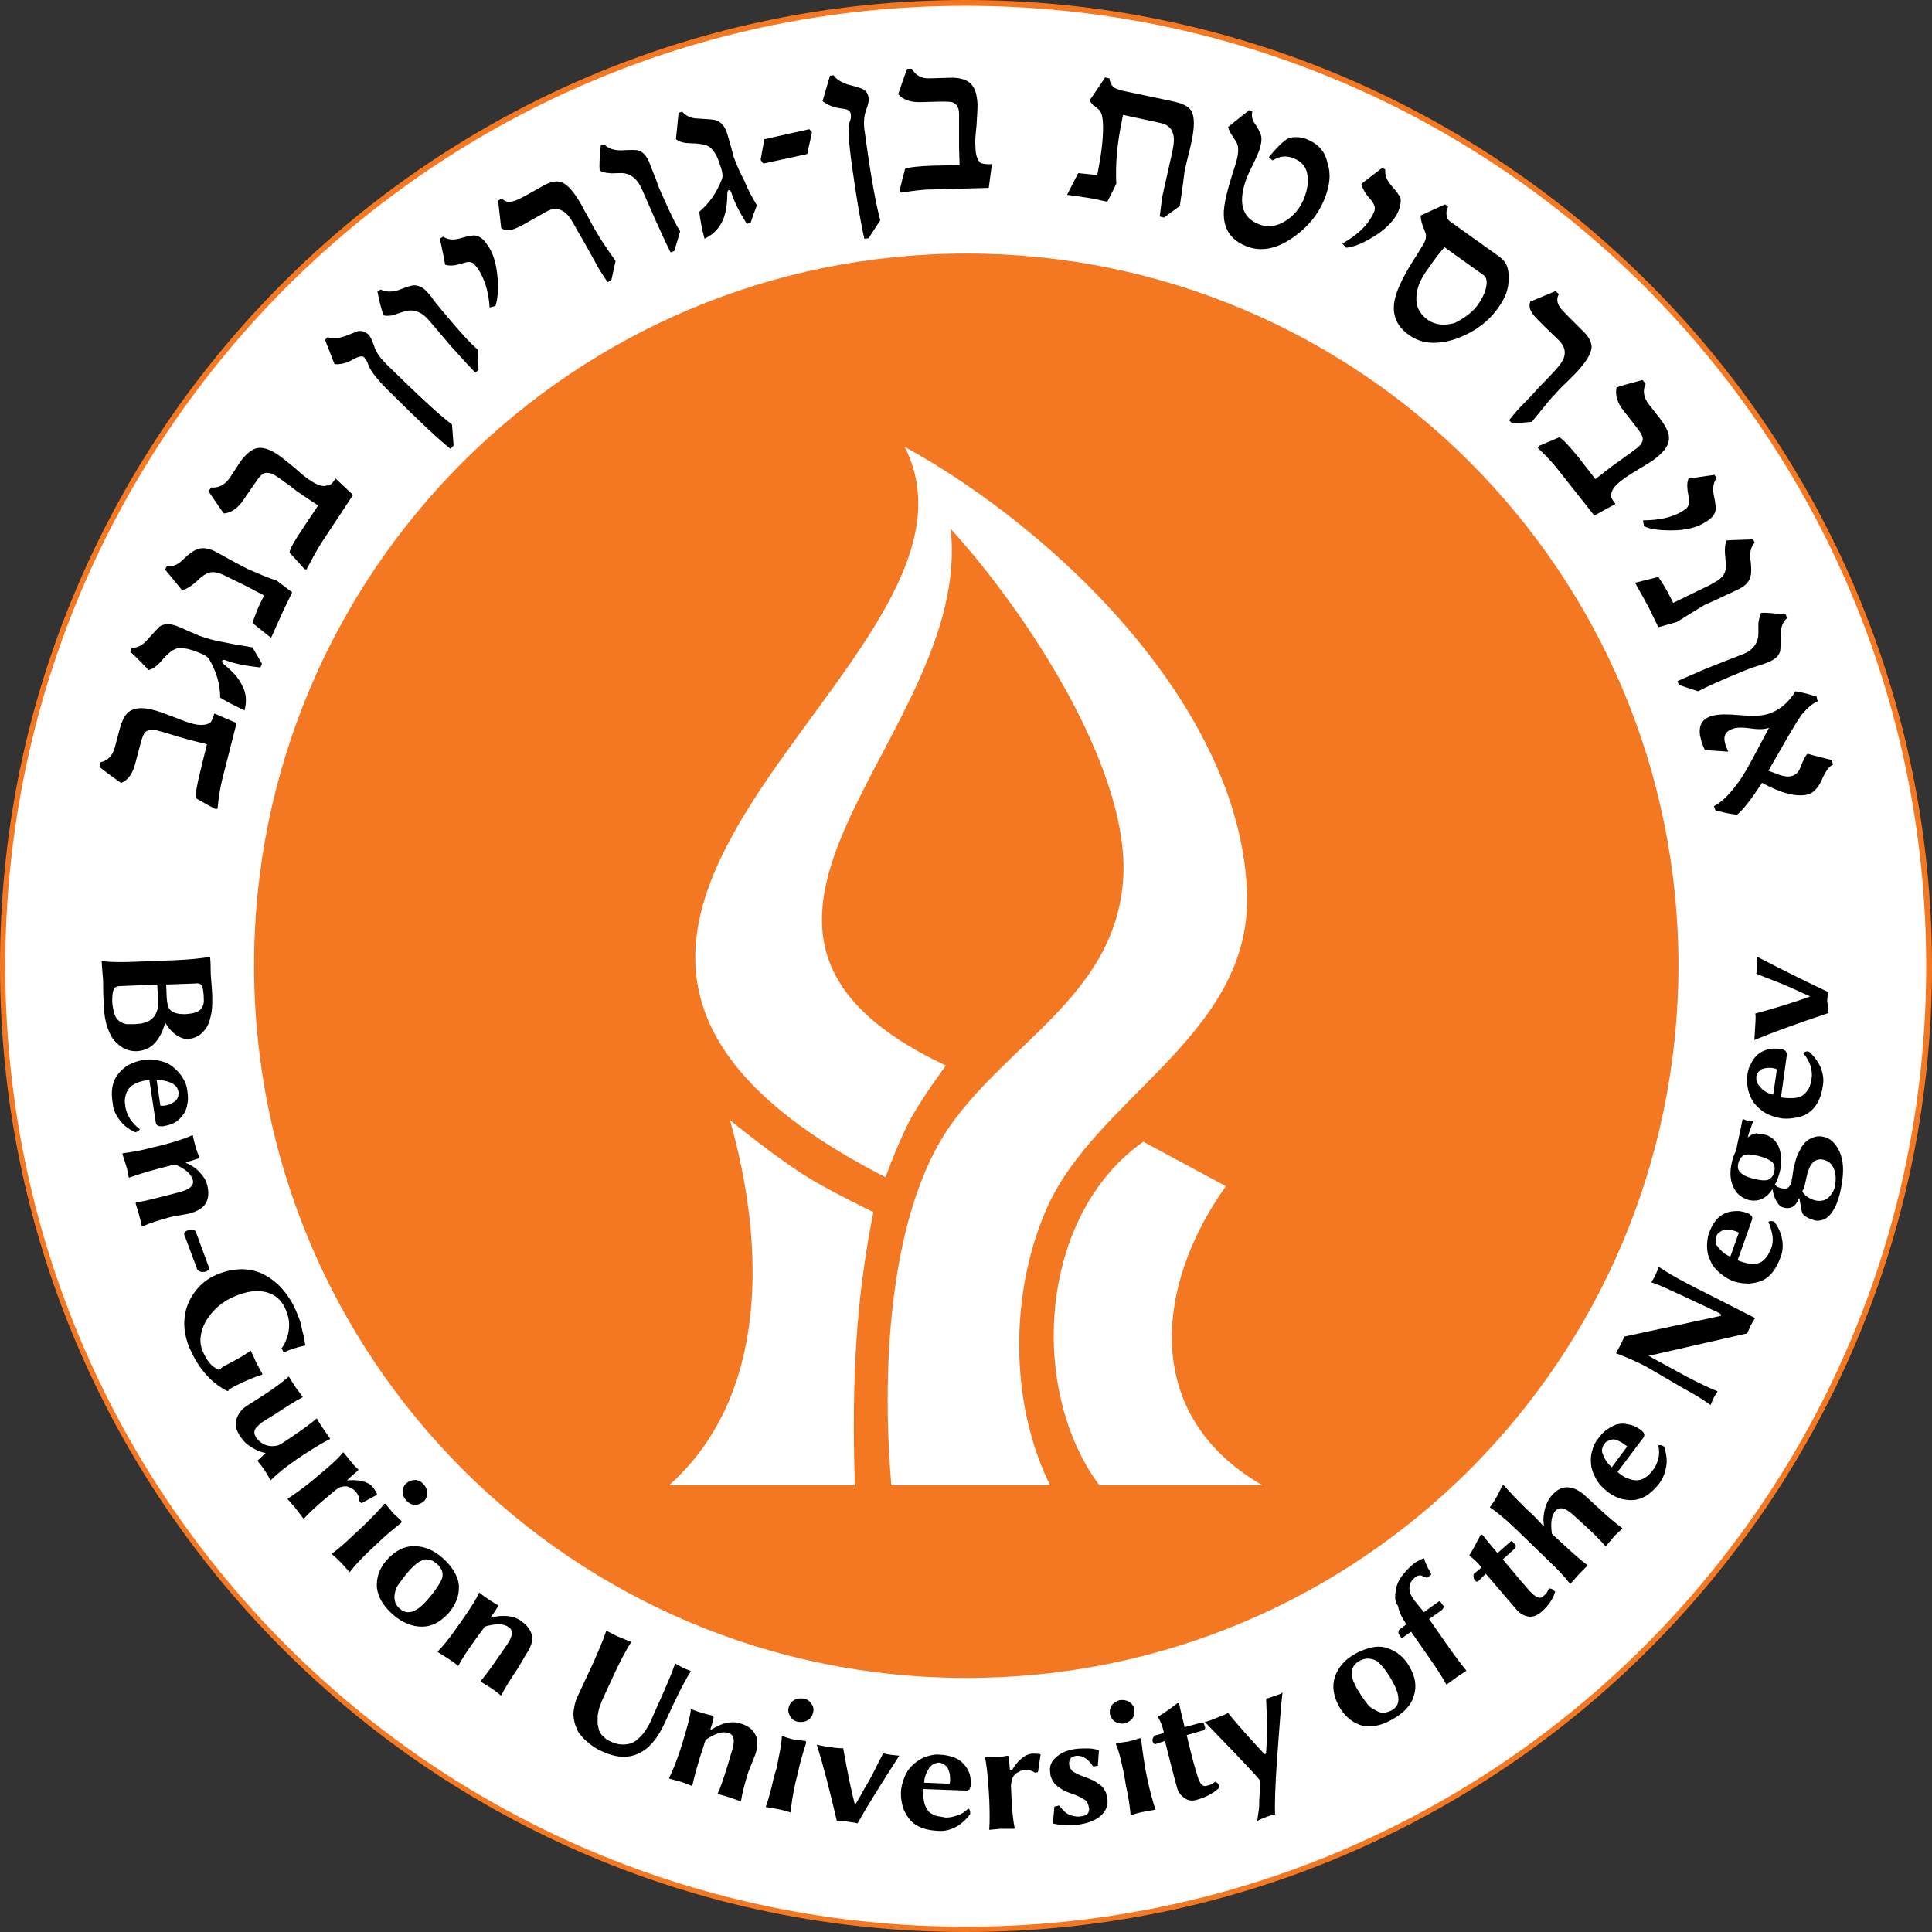
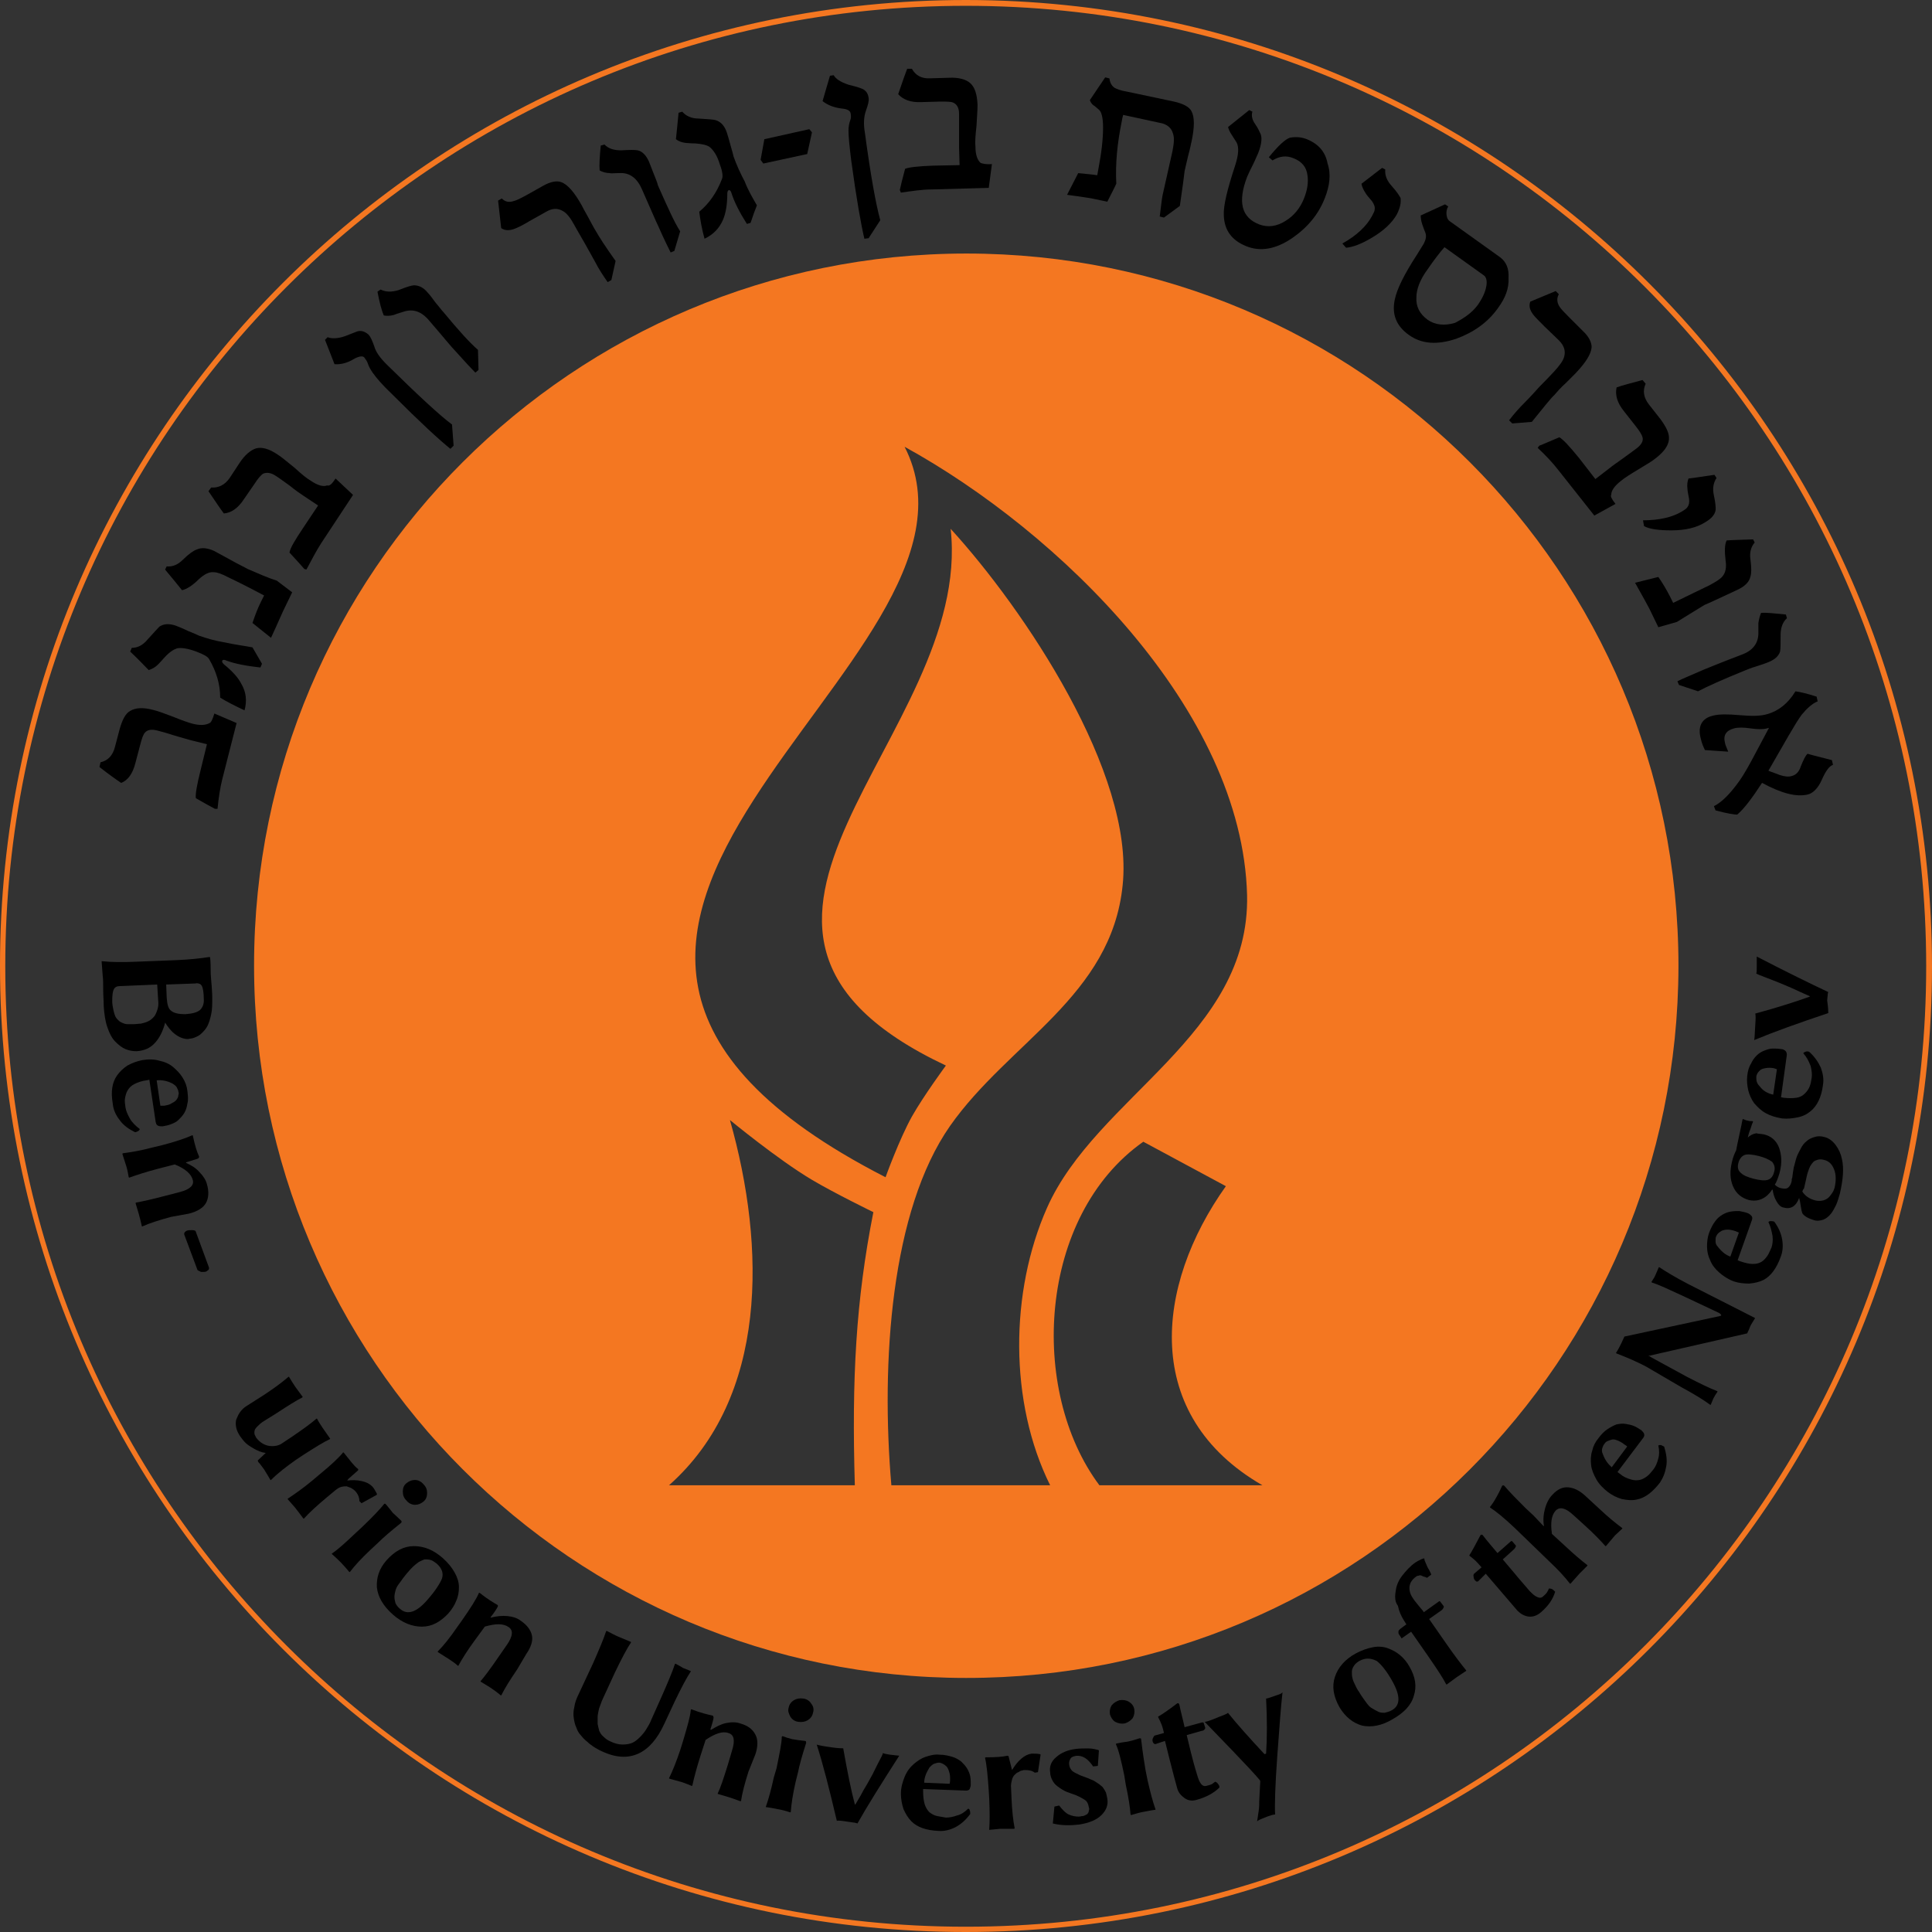
<svg xmlns="http://www.w3.org/2000/svg" version="1.1" id="Layer_1" x="0px" y="0px" viewBox="0 0 512 512" style="enable-background:new 0 0 512 512;" xml:space="preserve">
  <rect x="0" y="0" width="512" height="512" fill="#333333" stroke="none" />
  <style type="text/css">
	.st0{fill:#FFFFFF;}
	.st1{fill:#F47721;}
</style>
  <g id="XMLID_1_">
-     <path id="XMLID_3_" class="st0" d="M511.3,256.14c0-140.98-114.18-255.3-255.16-255.3S0.84,115.02,0.84,256S115.02,511.3,256,511.3   C396.84,511.3,511.16,396.98,511.3,256.14" />
    <path id="XMLID_4_" class="st1" d="M512,256.14L512,256.14C512,114.74,397.4,0.14,256.14,0l0,0H256C114.6,0,0,114.6,0,255.86V256   c0,141.4,114.6,256,255.86,256H256C397.4,512,512,397.4,512,256.14h-1.54c0,140.55-113.9,254.46-254.46,254.46h-0.14   C115.31,510.6,1.4,396.69,1.4,256.14V256C1.4,115.45,115.31,1.54,255.86,1.54H256l0,0c140.55,0,254.46,113.9,254.46,254.46v0.14   H512L512,256.14z" />
    <path id="XMLID_9_" class="st1" d="M444.81,256c0-104.22-84.44-188.81-188.67-188.81S67.33,151.64,67.33,255.86   S151.78,444.67,256,444.67C360.22,444.81,444.67,360.36,444.81,256 M193.44,296.82c0,0,12.76,10.52,21.74,15.85   c6.17,3.65,16.27,8.56,16.27,8.56c-4.63,23.43-5.75,44.05-4.91,72.38h-49.24C203.54,370.32,202.98,330.49,193.44,296.82    M277.46,320.11c-9.82,22.16-10.1,51.48,0.84,73.5h-42.08c-2.81-32.54-0.14-72.8,15.57-95.25c15.57-22.16,42.78-34.37,45.73-63.82   c3.09-29.6-26.09-73.08-45.59-94.4c6.17,55.13-78.83,105.63-1.26,142.24c0,0-5.89,8-8.98,13.47c-3.37,6.03-7.01,16.13-7.01,16.13   c-129.33-66.21,34.51-136.07,5.05-193.58c40.82,22.44,89.49,69.72,90.76,118.81C331.33,274.38,290.51,290.65,277.46,320.11    M334.55,393.61h-43.2c-18.8-25.11-16.27-71.4,11.64-91.04l21.88,11.78C306.08,340.73,302.43,375.09,334.55,393.61" />
    <path id="XMLID_10_" d="M460.38,215.88c-0.7,0-2.67-0.28-5.75-1.12l-0.42-1.12c2.24-1.12,4.49-3.51,6.87-6.87   c0.98-1.4,2.38-3.79,4.21-7.29l3.51-6.59l-0.56,0.14c-0.98,0.28-2.38,0.28-4.35,0c-1.82-0.28-3.37-0.28-4.35,0   c-2.1,0.56-2.95,1.82-2.38,3.93c0,0.14,0.28,0.98,0.84,2.24l-6.17-0.42c-0.42-0.84-0.84-1.82-1.12-3.09   c-0.84-3.23,0.28-5.33,3.23-6.03c1.54-0.42,3.93-0.42,7.01-0.14c3.23,0.28,5.61,0.28,7.43-0.28c2.95-0.84,5.47-2.81,7.43-6.03   c1.12,0.14,2.95,0.56,5.61,1.4l0.28,1.26c-1.4,0.56-2.81,1.82-4.21,3.51c-0.84,1.12-1.96,2.95-3.51,5.61l-5.33,9.26   c0.98,0.42,1.96,0.7,2.95,1.12c1.26,0.42,2.38,0.56,3.23,0.28c1.12-0.28,1.96-1.12,2.38-2.52c0.7-1.68,1.26-2.95,1.82-3.37   c0.42,0.14,2.52,0.7,6.45,1.68l0.28,1.26c-0.98,0.28-1.96,1.68-2.95,3.93s-2.38,3.65-3.79,3.93c-2.95,0.7-6.87-0.28-12.06-3.09   C464.31,211.53,462.2,214.34,460.38,215.88L460.38,215.88z" />
    <path id="XMLID_11_" d="M450,183.2l-5.05-1.68l-0.42-0.98c1.4-0.7,3.79-1.68,7.01-3.09c1.4-0.56,4.77-1.96,9.96-3.93   c3.09-1.12,4.49-3.09,4.49-5.75c0-1.4,0-2.38,0-2.67c0.14-0.98,0.42-1.96,0.7-2.67c1.4-0.14,3.51,0.14,6.59,0.42l0.28,0.98   c-1.12,0.98-1.68,2.52-1.68,4.49c0,2.24,0,3.65-0.14,4.35c-0.42,1.26-1.4,2.1-3.09,2.81c-0.7,0.28-1.82,0.7-3.23,1.12   s-2.38,0.84-3.09,1.12C456.45,180.11,452.38,181.94,450,183.2L450,183.2z" />
    <path id="XMLID_12_" d="M444.39,164.82l-4.91,1.4l-2.38-4.91c-0.42-0.84-1.68-3.09-3.79-6.87l6.17-1.54   c1.26,1.82,2.24,3.51,3.09,5.19l0.84,1.68c4.07-1.96,7.15-3.51,9.54-4.63c1.82-0.98,2.95-1.68,3.51-2.38   c0.84-0.98,1.12-2.38,0.84-4.21c-0.28-2.38-0.28-4.21,0.28-5.33c1.68-0.14,3.93-0.14,7.01-0.28l0.42,0.84   c-0.98,1.12-1.4,2.67-1.12,4.49c0.28,2.24,0.28,3.65,0,4.49c-0.28,1.4-1.4,2.52-3.09,3.37c-0.84,0.42-2.38,1.12-4.49,2.1   c-2.38,1.12-3.93,1.82-4.63,2.1C448.74,162.16,446.35,163.56,444.39,164.82L444.39,164.82z" />
    <path id="XMLID_13_" d="M451.82,138.45c-2.24,1.4-5.19,2.1-8.84,2.1c-3.23,0-5.75-0.28-7.29-1.12l-0.28-1.54   c4.35,0,7.86-0.84,10.38-2.38c0.7-0.42,1.26-0.84,1.4-1.12c0.42-0.56,0.56-1.26,0.42-2.24c-0.28-1.4-0.42-2.24-0.42-2.67   c-0.14-0.98,0-1.96,0.28-2.67c1.54-0.14,3.79-0.56,6.87-0.98l0.56,0.84c-0.84,1.26-1.12,2.81-0.7,4.63   c0.42,1.96,0.56,3.37,0.42,4.07C454.35,136.49,453.51,137.47,451.82,138.45L451.82,138.45z" />
    <path id="XMLID_14_" d="M428.12,133.54l-5.61,3.09l-9.54-12.06c-1.4-1.82-3.23-3.79-5.47-5.89l0.42-0.56   c1.12-0.42,2.95-1.26,5.33-2.24c0.98,0.56,2.67,2.38,5.19,5.47l4.35,5.61l3.65-2.81c0.84-0.7,2.1-1.54,3.65-2.67   c1.4-0.98,2.67-1.96,3.65-2.67c1.26-0.98,1.82-1.96,1.54-2.95c-0.14-0.56-0.7-1.54-1.82-2.95l-3.09-3.93   c-1.82-2.24-2.38-4.35-1.96-6.31c1.54-0.56,3.79-1.12,6.87-1.96l0.84,0.98c-0.84,1.82-0.56,3.65,0.84,5.47l3.09,3.93   c1.54,2.1,2.38,3.79,2.24,5.33c-0.14,1.68-1.26,3.23-3.37,4.91c-0.98,0.84-2.67,1.82-4.77,3.09c-2.1,1.26-3.65,2.24-4.49,2.95   c-1.82,1.4-2.67,2.67-2.67,3.79C426.71,131.44,427.13,132.28,428.12,133.54L428.12,133.54z" />
    <path id="XMLID_15_" d="M405.95,111.8l-5.19,0.42l-0.84-0.84c1.4-1.82,2.81-3.37,4.07-4.63c0.42-0.42,1.82-1.82,3.93-4.21   c2.24-2.24,3.51-3.65,3.93-4.07c1.4-1.54,2.38-2.81,2.67-3.93c0.42-1.54,0-2.95-1.4-4.35l-3.79-3.65   c-1.54-1.54-2.52-2.52-2.95-3.09c-0.98-1.26-1.26-2.38-0.84-3.51l6.73-2.81l0.84,0.84c-0.56,0.98-0.56,2.1,0.14,3.23   c0.42,0.7,1.26,1.54,2.52,2.81l3.65,3.65c1.68,1.54,2.38,3.09,2.38,4.35c-0.14,1.82-1.54,4.07-4.35,7.01   c-0.28,0.28-1.12,1.12-2.52,2.52c-1.26,1.12-2.24,2.24-2.95,3.09C411,105.49,409.04,108.01,405.95,111.8L405.95,111.8z" />
    <path id="XMLID_18_" d="M396.98,81.64c-2.67,3.79-6.45,6.45-11.08,8.14c-5.05,1.68-9.12,1.4-12.48-0.98   c-3.37-2.38-4.63-5.47-3.79-9.4c0.56-2.81,2.52-6.73,5.89-11.92l1.82-2.95c0.56-1.12,0.7-1.96,0.42-2.81   c-0.28-0.7-0.56-1.4-0.84-2.24s-0.42-1.68-0.42-2.38l6.45-2.95l0.84,0.56c-0.42,0.7-0.56,1.54-0.42,2.38   c0.14,0.84,0.42,1.26,0.84,1.54l13.33,9.54c1.68,1.26,2.38,3.09,2.24,5.47C399.92,76.45,398.94,78.97,396.98,81.64L396.98,81.64z    M391.64,80.8c1.26-1.82,1.96-3.37,2.24-4.91c0.28-1.4,0-2.52-0.7-2.95l-10.38-7.43c-1.12,1.26-2.67,3.23-4.49,5.89   c-1.96,2.67-2.95,5.19-2.95,7.43c-0.14,2.38,0.84,4.35,2.95,5.89c1.96,1.4,4.49,1.68,7.29,0.84C388,84.3,390.1,82.9,391.64,80.8z" />
    <path id="XMLID_19_" d="M370.18,56.81c-1.26,2.24-3.51,4.35-6.59,6.17c-2.81,1.68-5.05,2.52-6.87,2.67l-0.98-1.12   c3.79-2.1,6.45-4.63,7.86-7.29c0.42-0.84,0.7-1.26,0.7-1.68c0.14-0.7-0.14-1.4-0.7-2.24c-0.98-1.12-1.54-1.82-1.68-2.1   c-0.56-0.84-0.98-1.68-1.12-2.52c1.26-0.98,3.09-2.38,5.47-4.21l0.84,0.42c-0.14,1.54,0.42,2.95,1.68,4.35   c1.4,1.54,2.1,2.67,2.38,3.23C371.31,53.87,371.02,55.13,370.18,56.81z" />
    <path id="XMLID_20_" d="M351.11,52.46c-1.68,4.35-4.63,7.86-8.7,10.66c-4.35,2.95-8.42,3.65-12.2,2.1   c-3.79-1.54-5.75-4.21-5.89-8.14c-0.14-2.67,0.98-7.01,2.95-13.05c0.98-2.95,1.12-5.05,0.42-6.31c-0.42-0.7-0.84-1.26-1.26-1.96   c-0.56-0.84-0.84-1.54-0.98-2.1l5.61-4.49l0.84,0.42c-0.28,0.84-0.14,1.82,0.42,2.81c0.56,0.84,1.12,1.68,1.54,2.67   c0.7,1.12,0.56,2.95-0.42,5.47c-0.28,0.56-0.7,1.68-1.4,3.09c-0.7,1.4-1.26,2.52-1.54,3.23c-2.52,6.59-1.54,10.8,3.23,12.62   c2.24,0.84,4.63,0.56,7.01-0.98c2.24-1.4,3.79-3.37,4.77-5.75c0.98-2.38,1.26-4.49,0.98-6.31c-0.28-2.24-1.54-3.65-3.65-4.49   c-1.96-0.84-3.79-0.56-5.61,0.56l-0.98-0.84c2.52-3.09,4.35-4.77,5.61-5.19c1.68-0.28,3.09-0.14,4.49,0.42   c3.09,1.26,4.91,3.37,5.47,6.45C352.79,46.15,352.37,49.24,351.11,52.46L351.11,52.46z" />
    <path id="XMLID_21_" d="M312.67,54.57l-4.21,3.09l-1.12-0.28c0.42-3.65,0.7-5.61,0.84-6.03c0.14-0.7,0.56-2.52,1.26-5.61   c0.7-3.09,1.12-4.91,1.26-5.61c0.42-2.1,0.56-3.65,0.14-4.77c-0.42-1.54-1.68-2.52-3.51-2.81l-9.68-2.1   c-0.14,0.42-0.28,1.12-0.42,1.96c-1.12,5.47-1.68,10.94-1.4,16.27c-0.56,1.26-1.4,2.81-2.38,4.77l-3.37-0.7   c-1.12-0.28-2.52-0.42-4.21-0.7l-3.09-0.42l2.95-5.75c2.81,0.28,4.21,0.42,4.07,0.42l0.98,0.14l0.28-1.54   c0.84-4.35,1.26-8,1.26-11.08c0-2.67-0.42-4.21-1.12-4.77c-0.84-0.7-1.26-1.12-1.4-1.12c-0.56-0.42-0.84-0.98-0.98-1.4l4.07-6.03   l1.12,0.28c0.14,1.12,0.56,1.96,1.4,2.52c0.56,0.28,1.54,0.7,3.23,0.98l12.62,2.67c2.38,0.56,3.93,1.4,4.49,2.52   c0.84,1.54,0.84,4.21,0,8.14c-0.14,0.42-0.28,1.54-0.84,3.51c-0.42,1.68-0.7,3.09-0.98,4.21C313.79,46.71,313.37,49.8,312.67,54.57   z" />
    <path id="XMLID_22_" d="M262.87,43.48l-0.84,6.31l-15.29,0.42c-2.38,0-5.05,0.42-8,0.84l-0.28-0.7c0.28-1.26,0.7-3.09,1.4-5.61   c0.98-0.42,3.51-0.7,7.43-0.84l7.01-0.14l-0.14-4.63c0-0.98,0-2.52,0-4.49c0-1.82,0-3.23,0-4.49c0-1.54-0.56-2.52-1.54-2.95   c-0.56-0.28-1.68-0.28-3.51-0.28l-4.91,0.14c-2.95,0.14-4.91-0.7-6.17-2.1c0.56-1.54,1.26-3.79,2.38-6.73h1.26   c0.98,1.82,2.67,2.67,4.91,2.52l4.91-0.14c2.52-0.14,4.49,0.42,5.61,1.4c1.26,1.12,1.82,2.95,1.96,5.75c0,1.26-0.14,3.23-0.28,5.61   c-0.28,2.52-0.42,4.35-0.28,5.47c0,2.24,0.56,3.65,1.4,4.35C260.35,43.34,261.33,43.63,262.87,43.48L262.87,43.48z" />
    <path id="XMLID_23_" d="M230.19,25.95c0.14,0.7-0.14,1.82-0.7,3.37c-0.56,1.54-0.7,3.51-0.28,5.89c1.54,11.5,2.95,19.08,4.07,23.15   l-3.09,4.77l-1.12,0.14c-0.84-3.51-2.1-10.52-3.51-20.9c-0.42-3.51-0.7-6.03-0.7-7.72c0-0.98,0.14-1.82,0.42-2.67   c0.28-0.56,0.28-1.26,0.14-1.96c-0.14-0.7-0.84-1.12-2.38-1.26c-2.24-0.28-3.79-0.98-5.05-1.96c0.42-1.54,1.12-3.79,1.96-6.73   l0.98-0.14c0.56,0.98,1.82,1.82,3.93,2.52c1.12,0.28,2.24,0.56,3.37,0.98C229.49,23.85,230.05,24.83,230.19,25.95z" />
    <polygon id="XMLID_24_" points="215.18,35.07 213.92,40.82 202.28,43.34 201.57,42.36 202.56,36.89 214.48,34.23  " />
    <path id="XMLID_25_" d="M200.59,54.43c-0.42,0.98-0.98,2.52-1.68,4.63l-0.98,0.28c-1.96-3.09-3.37-5.89-4.07-8.14   c-0.14-0.56-0.42-0.84-0.7-0.84c-0.28,0.14-0.42,0.42-0.42,0.98c0,2.95-0.42,5.19-1.12,6.87c-0.98,2.24-2.52,3.93-4.91,5.05   c-0.7-2.52-1.12-4.91-1.4-7.15c2.67-2.24,4.63-5.05,6.03-8.7c0.28-0.7,0.14-1.96-0.56-3.79c-0.7-2.38-1.68-3.79-2.67-4.63   c-0.7-0.56-2.1-0.84-3.79-0.98c-1.4,0-2.38-0.14-2.67-0.14c-0.98-0.14-1.82-0.42-2.52-0.98c0.14-1.54,0.42-3.79,0.7-7.01l0.98-0.28   c0.98,1.12,2.38,1.82,4.35,1.82c2.52,0.14,4.07,0.28,4.49,0.42c1.4,0.42,2.38,1.54,2.95,3.23c0.28,0.84,0.56,1.82,0.98,3.37   c0.42,1.4,0.7,2.52,0.84,3.09c0.7,1.96,1.68,4.21,2.95,6.59C198.21,50.36,199.47,52.46,200.59,54.43L200.59,54.43z" />
    <path id="XMLID_26_" d="M180.25,61.3l-1.54,5.19l-0.98,0.42c-0.7-1.4-1.82-3.65-3.23-6.87c-0.7-1.4-2.1-4.77-4.35-9.82   c-1.26-2.95-3.23-4.49-5.89-4.35c-1.4,0-2.38,0.14-2.67,0c-0.98,0-1.96-0.28-2.67-0.7c-0.14-1.4,0-3.51,0.28-6.59l0.98-0.28   c1.12,1.12,2.52,1.54,4.49,1.54c2.24-0.14,3.65-0.14,4.35,0c1.26,0.28,2.24,1.4,2.95,2.95c0.28,0.7,0.7,1.82,1.26,3.23   c0.56,1.4,0.98,2.38,1.12,3.09C176.89,54.85,178.71,58.92,180.25,61.3L180.25,61.3z" />
    <path id="XMLID_27_" d="M163.14,69.16l-1.12,5.05l-0.98,0.56c-1.26-1.82-2.38-3.51-3.23-5.19c-0.28-0.56-1.26-2.24-2.81-5.05   c-1.54-2.67-2.52-4.35-2.81-4.91c-0.98-1.82-1.96-3.09-2.95-3.65c-1.4-0.84-2.81-0.84-4.49,0.14l-4.49,2.52   c-1.82,1.12-3.09,1.68-3.79,1.96c-1.4,0.56-2.67,0.56-3.65-0.14L132,53.16l0.98-0.56c0.84,0.84,1.82,1.12,3.09,0.7   c0.7-0.14,1.82-0.7,3.37-1.54l4.49-2.52c1.96-1.12,3.65-1.4,4.77-0.98c1.68,0.56,3.51,2.67,5.47,6.17c0.14,0.28,0.7,1.4,1.68,3.09   c0.84,1.54,1.4,2.67,2.1,3.79C158.65,62.56,160.33,65.23,163.14,69.16z" />
-     <path id="XMLID_28_" d="M129.19,64.95c1.54,2.1,2.38,5.05,2.67,8.7c0.28,3.23,0,5.75-0.56,7.43l-1.54,0.42   c-0.28-4.35-1.4-7.72-3.09-10.24c-0.56-0.7-0.84-1.12-1.12-1.4c-0.56-0.42-1.4-0.56-2.24-0.28c-1.4,0.42-2.24,0.56-2.67,0.7   c-0.98,0.14-1.96,0.14-2.67-0.14c-0.28-1.54-0.7-3.79-1.4-6.87l0.84-0.56c1.26,0.84,2.81,0.98,4.63,0.42   c1.96-0.56,3.37-0.84,3.93-0.7C127.09,62.56,128.21,63.4,129.19,64.95z" />
    <path id="XMLID_29_" d="M126.67,92.72l0.14,5.33l-0.84,0.7c-1.12-1.12-2.81-2.95-5.19-5.61c-1.12-1.12-3.37-3.93-7.01-8.14   c-2.1-2.52-4.35-3.23-6.87-2.38c-1.4,0.42-2.24,0.7-2.52,0.84c-0.98,0.28-1.96,0.28-2.67,0.14c-0.56-1.26-1.12-3.37-1.68-6.31   l0.84-0.56c1.4,0.7,2.95,0.7,4.77,0.14c2.1-0.84,3.51-1.26,4.07-1.26c1.26,0,2.52,0.56,3.65,1.96c0.56,0.56,1.26,1.54,2.1,2.67   c0.98,1.12,1.54,1.96,2.1,2.52C121.48,87.53,124.56,90.9,126.67,92.72L126.67,92.72z" />
    <path id="XMLID_30_" d="M97.63,88.65c0.56,0.56,0.98,1.54,1.54,3.09c0.42,1.54,1.54,3.09,3.37,4.91   c8.28,8.14,14.03,13.47,17.25,15.85l0.42,5.61l-0.84,0.84c-2.81-2.24-8-7.01-15.43-14.45c-2.52-2.38-4.21-4.35-5.19-5.75   c-0.56-0.84-0.98-1.54-1.26-2.38c-0.14-0.56-0.56-1.12-0.98-1.68c-0.42-0.42-1.4-0.28-2.67,0.42c-1.82,1.12-3.65,1.54-5.19,1.4   c-0.56-1.4-1.4-3.65-2.52-6.45l0.7-0.7c0.98,0.42,2.67,0.42,4.63-0.28c1.12-0.42,2.1-0.84,3.23-1.26   C95.67,87.53,96.65,87.81,97.63,88.65L97.63,88.65z" />
    <path id="XMLID_31_" d="M88.93,126.81l4.63,4.35l-8.42,12.76c-1.26,1.96-2.52,4.35-3.93,7.01l-0.56-0.14   c-0.84-0.98-2.1-2.38-3.93-4.35c0.14-1.12,1.4-3.23,3.65-6.59l3.93-5.89l-3.79-2.52c-0.84-0.56-2.1-1.4-3.65-2.67   c-1.4-0.98-2.67-1.96-3.79-2.67c-1.26-0.84-2.38-0.98-3.37-0.56c-0.42,0.28-1.26,1.12-2.24,2.67l-2.81,4.07   c-1.54,2.38-3.37,3.65-5.33,3.79c-0.98-1.26-2.24-3.23-4.07-5.89l0.7-0.98c1.96,0.14,3.65-0.7,4.91-2.52l2.67-4.07   c1.4-2.1,2.95-3.37,4.35-3.79c1.54-0.42,3.51,0.14,5.75,1.68c1.12,0.7,2.52,1.96,4.49,3.51c1.82,1.68,3.23,2.81,4.21,3.37   c1.82,1.26,3.37,1.68,4.35,1.26C87.39,128.91,88.09,128.07,88.93,126.81z" />
    <path id="XMLID_32_" d="M73.36,153.88l4.07,3.09l-2.38,4.91c-0.42,0.84-1.4,3.23-3.23,7.15l-4.91-3.93c0.7-2.1,1.4-3.93,2.24-5.61   l0.84-1.68c-3.93-2.1-7.01-3.65-9.4-4.77c-1.82-0.98-3.09-1.4-3.93-1.4c-1.26-0.14-2.52,0.56-3.93,1.82   c-1.68,1.68-3.23,2.67-4.49,2.95c-0.98-1.26-2.52-3.09-4.49-5.47l0.42-0.84c1.54,0.14,2.95-0.42,4.35-1.82   c1.54-1.54,2.81-2.38,3.65-2.67c1.26-0.56,2.81-0.42,4.63,0.42c0.84,0.42,2.24,1.26,4.35,2.38c2.24,1.26,3.79,1.96,4.49,2.38   C68.59,152.06,71.12,153.18,73.36,153.88z" />
    <path id="XMLID_33_" d="M66.91,171.56c0.56,0.98,1.4,2.38,2.52,4.35l-0.42,0.98c-3.79-0.42-6.73-0.98-8.98-1.82   c-0.56-0.28-0.98-0.28-1.12,0c-0.14,0.28,0,0.56,0.42,0.98c2.24,1.82,3.79,3.51,4.63,5.19c1.26,2.1,1.54,4.49,0.84,7.01   c-2.38-1.12-4.63-2.24-6.45-3.37c0-3.51-0.98-6.87-2.95-10.24c-0.42-0.7-1.54-1.26-3.37-1.96c-2.24-0.84-4.07-1.12-5.19-0.84   c-0.84,0.28-1.96,0.98-3.23,2.38c-0.98,1.12-1.54,1.68-1.82,1.96c-0.7,0.7-1.54,1.12-2.38,1.4c-1.12-1.12-2.67-2.81-4.91-4.91   l0.42-0.98c1.54,0,2.95-0.7,4.21-2.24c1.68-1.82,2.67-2.95,3.09-3.37c1.26-0.84,2.67-0.84,4.35-0.28c0.7,0.28,1.82,0.7,3.23,1.4   c1.4,0.56,2.38,0.98,2.95,1.26c1.96,0.7,4.35,1.4,7.01,1.82C62.28,170.85,64.67,171.13,66.91,171.56z" />
    <path id="XMLID_34_" d="M56.81,189.09l5.89,2.52l-3.79,14.87c-0.56,2.24-0.98,4.91-1.26,7.86h-0.7c-1.12-0.56-2.81-1.54-5.05-2.81   c-0.14-1.12,0.28-3.51,1.26-7.43l1.68-6.87l-4.49-1.12c-0.98-0.28-2.52-0.7-4.35-1.26c-1.68-0.56-3.23-0.98-4.35-1.26   c-1.54-0.42-2.67-0.14-3.23,0.56c-0.42,0.42-0.84,1.54-1.26,3.23l-1.26,4.77c-0.7,2.81-1.96,4.63-3.79,5.33   c-1.26-0.84-3.23-2.24-5.75-4.21l0.28-1.26c1.96-0.42,3.23-1.82,3.79-3.93l1.26-4.77c0.7-2.52,1.54-4.21,2.81-4.91   c1.4-0.84,3.37-0.98,6.03-0.28c1.26,0.28,3.09,0.98,5.33,1.82c2.38,0.98,4.07,1.54,5.05,1.82c2.1,0.56,3.65,0.42,4.63-0.14   C55.97,191.47,56.39,190.49,56.81,189.09L56.81,189.09z" />
    <path id="XMLID_38_" d="M51.76,260.63l-7.72,0.28l0.14,3.51c0.14,1.82,0.42,2.95,1.26,3.51c0.7,0.56,1.96,0.84,3.65,0.84   c1.82-0.14,3.09-0.42,3.93-1.12c0.7-0.7,1.12-1.68,0.98-3.09c0-1.12-0.14-2.1-0.28-2.67c-0.14-0.56-0.42-0.98-0.7-1.12   C52.6,260.63,52.32,260.49,51.76,260.63z M41.66,260.91l-9.96,0.42c-0.7,0-1.26,0.28-1.54,0.84c-0.28,0.56-0.42,1.54-0.42,3.09   c0,0.84,0.14,1.54,0.28,2.24c0.14,0.7,0.28,1.12,0.42,1.54c0.14,0.42,0.42,0.84,0.7,1.12s0.56,0.56,0.84,0.7s0.56,0.28,0.98,0.42   c0.42,0.14,0.7,0.14,1.12,0.14c0.28,0,0.7,0,1.26,0c0.7,0,1.4-0.14,1.96-0.14c0.56-0.14,1.26-0.28,1.82-0.56   c0.7-0.28,1.12-0.7,1.54-1.12c0.42-0.42,0.7-0.98,0.98-1.82c0.28-0.7,0.42-1.68,0.28-2.67L41.66,260.91z M55.83,257.4   c0,0.98,0.14,2.38,0.28,4.07c0.14,1.68,0.14,2.67,0.14,3.09c0,1.54,0,2.95-0.28,4.21c-0.28,1.26-0.56,2.24-0.98,3.09   c-0.42,0.84-0.98,1.4-1.54,1.96c-0.56,0.56-1.12,0.84-1.82,1.12c-0.56,0.28-1.26,0.28-1.82,0.42c-1.12,0-2.24-0.42-3.37-1.26   s-1.96-1.96-2.67-3.09c-0.56,2.1-1.4,3.93-2.67,5.33c-1.26,1.4-2.81,2.1-4.91,2.24c-0.98,0-1.96-0.14-2.95-0.56   s-1.82-1.12-2.67-1.96c-0.84-0.84-1.54-2.1-2.1-3.79c-0.56-1.54-0.84-3.51-0.98-5.61c0-1.4-0.14-2.81-0.14-4.35s0-2.81-0.14-3.79   l-0.28-3.79h0.14c2.52,0.28,5.47,0.28,8.84,0.14l10.8-0.42c3.23-0.14,6.17-0.42,8.84-0.84l0.14,0.14   C55.83,255.16,55.83,256.42,55.83,257.4z" />
    <path id="XMLID_41_" d="M41.52,286.3l0.98,6.73c0,0,0.42,0,0.98,0c0.84-0.14,1.54-0.28,2.1-0.7c0.56-0.28,0.98-0.56,1.26-0.98   c0.28-0.42,0.42-0.7,0.42-1.12c0.14-0.28,0.14-0.7,0-0.98c0-0.42-0.28-0.7-0.42-1.12c-0.28-0.42-0.7-0.7-1.12-0.98   C44.33,286.44,42.92,286.16,41.52,286.3L41.52,286.3z M37.03,299.2c0,0.14-0.14,0.42-0.42,0.56c-0.28,0.14-0.56,0.28-0.84,0.28   c-1.68-0.84-3.09-1.82-4.07-3.23c-0.98-1.26-1.68-2.67-1.82-4.35c-0.56-3.23-0.14-5.61,1.12-7.43c0.7-0.98,1.68-1.96,2.81-2.67   c1.26-0.7,2.52-1.12,3.79-1.4c1.68-0.28,3.23-0.28,4.63,0.14c1.4,0.28,2.67,0.84,3.65,1.68c0.98,0.84,1.82,1.68,2.52,2.81   c0.7,1.12,1.12,2.24,1.26,3.51c0.14,1.26,0.28,2.38,0,3.37c-0.14,0.98-0.42,1.82-0.84,2.52c-0.42,0.7-0.98,1.26-1.54,1.82   c-0.56,0.56-1.26,0.84-1.96,1.12c-0.7,0.28-1.4,0.42-2.24,0.56c-0.42,0-0.84,0-1.12-0.14c-0.42-0.14-0.56-0.42-0.7-0.98   l-1.68-11.22l-0.7,0.14c-1.26,0.14-2.38,0.56-3.23,0.98c-0.84,0.42-1.4,0.98-1.82,1.68c-0.42,0.7-0.56,1.4-0.7,2.1   c-0.14,0.7,0,1.54,0.14,2.52c0.14,0.84,0.56,1.82,1.12,2.81C34.93,297.38,36.05,298.5,37.03,299.2L37.03,299.2z" />
    <path id="XMLID_42_" d="M45.31,322.49c-3.09,0.84-5.75,1.68-7.57,2.52h-0.14c-0.28-1.26-0.56-2.38-0.84-3.37l-0.84-2.81l0.14-0.14   c1.54-0.28,4.21-0.84,7.86-1.82l3.79-0.98c2.67-0.7,3.79-1.82,3.37-3.23c-0.42-1.54-1.96-2.95-4.77-4.07l-4.35,1.12   c-3.23,0.84-5.75,1.68-7.72,2.38l-0.14-0.14c-0.14-0.84-0.28-1.68-0.56-2.67l-1.12-3.51l0.14-0.14c2.1-0.28,4.77-0.7,7.86-1.54   l2.38-0.56c3.79-0.98,6.59-1.96,8.14-2.67h0.14c0.56,2.67,1.12,4.49,1.68,5.61c0,0.14,0,0.42-0.28,0.56   c-0.28,0.14-1.4,0.42-3.09,0.98l-0.14,0.14c1.54,0.7,2.67,1.4,3.65,2.52c0.98,0.98,1.68,2.1,1.96,3.23   c0.56,1.96,0.42,3.65-0.28,4.91c-0.7,1.26-2.24,2.24-4.49,2.81L45.31,322.49z" />
    <path id="XMLID_43_" d="M52.32,336.52l-3.51-9.4c0-0.14,0-0.42,0.14-0.56c0.14-0.14,0.28-0.28,0.56-0.42   c0.42-0.14,0.84-0.14,1.4-0.14c0.56,0,0.98,0.14,0.98,0.42l3.51,9.54c0,0.14,0,0.42-0.14,0.56c-0.14,0.14-0.42,0.28-0.56,0.42   c-0.28,0.14-0.7,0.14-1.4,0.14C52.74,336.8,52.32,336.66,52.32,336.52z" />
-     <path id="XMLID_44_" d="M59.06,362.19c3.09-1.54,5.61-2.95,7.29-4.21h0.14c0.56,1.26,1.12,2.38,1.54,3.37l1.54,2.81l-0.14,0.14   c-1.82,0.56-4.21,1.54-7.01,2.95c-1.12,0.56-1.82,0.98-1.96,1.4h-0.14c-1.82-0.84-3.51-2.1-5.19-3.79   c-1.68-1.82-3.09-3.79-4.21-6.17c-1.82-3.51-2.38-6.87-1.96-9.82c0.28-2.24,1.12-4.35,2.52-6.31c1.4-1.96,3.09-3.37,5.05-4.35   c2.24-1.12,4.49-1.68,6.73-1.82c2.24-0.14,4.35,0.28,6.17,1.12c3.51,1.68,6.31,4.49,8.42,8.56c0.42,0.84,0.84,1.82,1.26,2.95   c0.42,0.98,0.7,1.96,0.84,2.81c0.14,0.84,0.42,1.68,0.56,2.38c0.14,0.7,0.28,1.26,0.28,1.68l0.14,0.56l-0.14,0.14   c-1.96,0.42-3.79,0.98-5.61,1.82l-0.56-1.12c0.84-0.98,1.26-2.24,1.68-3.51c0.28-1.26,0.42-2.52,0.28-3.65   c-0.14-1.26-0.56-2.38-0.98-3.37c-1.26-2.67-3.23-4.07-5.89-4.49c-2.67-0.42-5.61,0.28-8.98,1.96c-1.26,0.7-2.52,1.54-3.65,2.67   c-1.12,1.12-1.96,2.24-2.67,3.51c-0.7,1.26-1.12,2.67-1.26,4.07c-0.14,1.4,0.14,2.81,0.84,4.21c0.56,1.12,1.12,2.1,1.82,2.81   c0.56,0.7,1.4,1.12,2.24,1.54L59.06,362.19z" />
    <path id="XMLID_45_" d="M70.42,385.05c-1.12-0.14-2.1-0.56-3.09-1.12c-0.98-0.56-1.82-1.12-2.24-1.54   c-0.56-0.56-0.98-1.12-1.4-1.68c-0.56-0.84-0.98-1.68-1.12-2.52c-0.14-0.84-0.14-1.68,0.14-2.24c0.28-0.7,0.56-1.26,0.98-1.82   c0.42-0.56,0.98-1.12,1.68-1.54l4.63-2.95c2.1-1.4,4.35-2.95,6.45-4.77h0.14c0.56,0.98,1.12,1.82,1.68,2.67l1.96,2.67l-0.14,0.14   c-1.4,0.7-3.65,2.1-6.87,4.21l-3.37,2.1c-0.7,0.42-1.26,0.98-1.68,1.4c-0.42,0.42-0.7,0.84-0.7,1.12c-0.14,0.42,0,0.7,0,0.98   c0.14,0.28,0.28,0.56,0.42,0.84c0.42,0.56,0.98,1.12,1.68,1.54c0.7,0.42,1.54,0.7,2.52,0.7c0.84,0,1.68-0.14,2.38-0.56l2.95-1.96   c3.09-2.1,5.19-3.65,6.45-4.77h0.14c0.42,0.84,0.98,1.68,1.54,2.52l1.96,2.81l-0.14,0.14c-1.54,0.7-3.79,2.1-6.87,4.07l-2.1,1.4   c-2.38,1.68-4.63,3.37-6.59,5.33h-0.14c-0.28-0.56-0.84-1.4-1.68-2.81c-0.56-0.7-0.98-1.4-1.54-1.96   c-0.14-0.28-0.14-0.42-0.14-0.42L70.42,385.05L70.42,385.05z" />
    <path id="XMLID_46_" d="M92.02,392.35c1.26-0.14,2.52-0.14,3.79,0.14c1.26,0.28,2.1,0.7,2.81,1.4c0.56,0.56,0.84,1.26,1.26,1.96   v0.28l-4.07,2.24l-0.56-0.56c0-0.84-0.28-1.68-0.98-2.52c-0.14-0.14-0.28-0.28-0.42-0.42s-0.42-0.28-0.84-0.56   c-0.42-0.14-0.7-0.28-1.12-0.42c-0.42,0-0.84,0-1.4,0.14c-0.56,0.14-0.98,0.42-1.54,0.84l-2.52,2.1c-2.52,2.1-4.49,3.93-5.89,5.47   h-0.14c-0.84-1.12-1.54-2.1-2.24-2.95l-1.96-2.24l0.14-0.14c1.68-1.12,3.93-2.67,6.45-4.77l1.82-1.54   c3.09-2.52,5.19-4.49,6.31-5.89h0.14c1.68,2.1,2.81,3.65,3.79,4.35c0.14,0.14,0.14,0.42-0.14,0.56c-0.14,0.14-0.98,0.84-2.38,2.1   L92.02,392.35z" />
    <path id="XMLID_49_" d="M107.73,393.05c0.7-0.56,1.4-0.84,2.24-0.84s1.68,0.42,2.24,1.12c0.7,0.7,0.98,1.4,0.98,2.38   c0,0.84-0.28,1.68-0.98,2.24s-1.4,0.84-2.24,0.84s-1.68-0.42-2.24-1.12c-0.7-0.7-0.98-1.4-0.98-2.38S107.03,393.61,107.73,393.05   L107.73,393.05z M95.95,404.69c2.95-2.81,4.91-4.91,5.89-6.17h0.28c0.14,0.14,0.42,0.42,0.84,0.98c0.42,0.56,0.84,0.98,1.12,1.4   c0.42,0.42,1.26,1.12,2.24,2.1c0.14,0.14,0.14,0.42,0,0.56c-2.81,2.24-4.77,3.93-6.03,5.19l-2.1,1.96   c-2.38,2.24-4.21,4.21-5.47,5.89h-0.14c-0.84-0.98-1.54-1.82-2.24-2.52c-0.56-0.56-1.4-1.4-2.38-2.24v-0.14   c1.68-1.12,3.65-2.95,6.03-5.19L95.95,404.69z" />
    <path id="XMLID_52_" d="M102.4,413.53c2.24-2.52,4.63-3.79,7.29-3.79c2.67,0,5.19,0.98,7.72,3.23c1.4,1.26,2.38,2.52,3.09,3.79   c0.7,1.26,1.12,2.52,1.12,3.79c0,1.26-0.14,2.38-0.7,3.65c-0.42,1.12-1.12,2.24-2.1,3.37c-2.1,2.24-4.35,3.51-7.01,3.51   c-2.52,0-5.19-0.98-7.72-3.23c-2.52-2.24-3.93-4.63-4.21-7.15C99.73,418.16,100.44,415.77,102.4,413.53L102.4,413.53z    M115.73,414.37c-0.56-0.42-1.12-0.84-1.68-0.98c-0.56-0.14-1.12-0.14-1.54-0.14c-0.42,0.14-0.98,0.42-1.54,0.7   c-0.56,0.42-1.12,0.84-1.54,1.26c-0.42,0.42-0.98,0.98-1.54,1.68c-0.42,0.56-0.84,0.98-1.12,1.4s-0.7,0.98-1.12,1.54   c-0.42,0.56-0.7,1.12-0.84,1.68c-0.14,0.56-0.28,1.12-0.28,1.68c0,0.56,0.14,1.12,0.28,1.68c0.28,0.56,0.7,1.12,1.26,1.54   c1.96,1.68,4.35,0.84,7.15-2.38c2.1-2.38,3.37-4.35,3.93-5.75C117.55,416.89,117.13,415.63,115.73,414.37z" />
    <path id="XMLID_53_" d="M137.05,442.42c-1.82,2.67-3.23,4.91-4.21,6.87h-0.14c-0.98-0.84-1.96-1.54-2.81-2.1l-2.52-1.54v-0.14   c0.98-1.12,2.67-3.37,4.77-6.45l2.24-3.23c1.54-2.24,1.68-3.79,0.42-4.63c-1.4-0.98-3.37-0.98-6.31-0.14l-2.67,3.65   c-1.96,2.67-3.37,4.91-4.35,6.73h-0.14c-0.56-0.56-1.4-1.12-2.24-1.68l-3.09-1.96v-0.14c1.54-1.54,3.23-3.65,5.05-6.31l1.4-1.96   c2.24-3.23,3.79-5.61,4.49-7.29h0.14c2.1,1.68,3.79,2.67,4.77,3.23c0.14,0.14,0.14,0.28,0,0.56c-0.14,0.28-0.7,1.26-1.82,2.67v0.14   c1.54-0.42,3.09-0.56,4.49-0.42s2.67,0.56,3.51,1.26c1.68,1.12,2.67,2.52,2.95,3.93c0.28,1.4-0.28,3.09-1.54,4.91L137.05,442.42z" />
    <path id="XMLID_54_" d="M175.48,449.3c1.54-3.51,2.67-6.17,3.37-8.28l0.14-0.14c0.7,0.42,1.4,0.7,1.96,1.12l2.1,0.84v0.14   c-1.12,1.68-2.52,4.35-4.21,7.86l-2.81,6.03c-1.82,3.93-4.07,6.59-6.87,7.86s-6.03,1.12-9.82-0.7c-0.7-0.28-1.26-0.7-1.82-0.98   c-0.56-0.42-1.26-0.84-1.82-1.4c-0.7-0.56-1.26-1.12-1.68-1.68c-0.56-0.56-0.98-1.26-1.26-2.1c-0.42-0.84-0.56-1.68-0.7-2.52   c-0.14-0.84-0.14-1.82,0.14-2.95c0.14-1.12,0.56-2.24,1.12-3.37l3.93-8.42c1.54-3.51,2.67-6.17,3.37-8.28l0.14-0.14   c1.12,0.56,2.1,1.12,3.09,1.54l3.37,1.4v0.14c-1.12,1.68-2.52,4.35-4.21,7.86l-3.23,7.01c-0.28,0.56-0.42,0.98-0.56,1.4   c-0.14,0.42-0.42,0.98-0.56,1.68c-0.14,0.7-0.28,1.26-0.28,1.82c0,0.56,0,1.26,0,1.82c0.14,0.7,0.28,1.26,0.42,1.82   c0.28,0.56,0.56,1.12,1.12,1.54c0.56,0.56,1.12,0.98,1.82,1.26c1.12,0.56,2.24,0.84,3.23,0.84c0.98,0,1.82-0.14,2.52-0.42   c0.7-0.28,1.4-0.84,2.1-1.54c0.7-0.7,1.26-1.4,1.68-2.1c0.42-0.7,0.98-1.54,1.4-2.67L175.48,449.3z" />
    <path id="XMLID_55_" d="M198.35,469.5c-0.98,3.09-1.68,5.75-1.96,7.72l-0.14,0.14c-1.26-0.42-2.24-0.84-3.23-1.12l-2.81-0.84v-0.14   c0.7-1.4,1.54-3.93,2.67-7.57l1.12-3.79c0.84-2.67,0.56-4.21-0.98-4.63c-1.54-0.56-3.51,0.14-6.03,1.82l-1.4,4.35   c-0.98,3.09-1.68,5.75-2.1,7.72l-0.14,0.14c-0.7-0.28-1.68-0.7-2.52-0.98l-3.51-0.98v-0.14c0.98-1.96,1.96-4.49,2.95-7.43l0.7-2.24   c1.12-3.79,1.96-6.59,2.1-8.42l0.14-0.14c2.52,0.98,4.35,1.4,5.61,1.68c0.14,0,0.28,0.28,0.28,0.56c0,0.28-0.28,1.4-0.84,3.09   l0.14,0.14c1.4-0.84,2.67-1.54,4.07-1.82c1.4-0.28,2.67-0.28,3.79,0.14c1.96,0.56,3.23,1.54,3.93,2.95c0.7,1.26,0.7,3.09,0,5.19   L198.35,469.5z" />
    <path id="XMLID_58_" d="M209.01,452.52c0.14-0.84,0.7-1.54,1.4-1.96s1.54-0.56,2.52-0.42c0.98,0.14,1.68,0.7,2.1,1.4   c0.56,0.7,0.7,1.54,0.42,2.38c-0.14,0.84-0.7,1.54-1.4,1.96s-1.54,0.56-2.52,0.42c-0.98-0.14-1.68-0.7-2.1-1.4   C209.01,454.07,208.73,453.37,209.01,452.52z M205.78,468.66c0.84-4.07,1.4-6.87,1.4-8.42l0.14-0.14c0.14,0,0.56,0.14,1.26,0.42   c0.7,0.14,1.26,0.42,1.68,0.42c0.7,0.14,1.68,0.28,3.09,0.42c0.28,0,0.28,0.28,0.28,0.56c-1.12,3.51-1.82,6.03-2.1,7.57l-0.7,2.81   c-0.7,3.09-1.12,5.75-1.26,7.86l-0.14,0.14c-1.26-0.42-2.38-0.7-3.23-0.84c-0.84-0.14-1.96-0.42-3.23-0.56v-0.14   c0.7-1.96,1.4-4.49,2.1-7.72L205.78,468.66z" />
    <path id="XMLID_59_" d="M221.77,482.54c-1.96-8.28-3.65-15.01-5.33-20.2c0.42,0.14,1.68,0.42,3.79,0.7   c1.82,0.28,2.95,0.28,3.23,0.28c1.12,6.31,2.1,11.22,3.09,14.87h0.14l1.4-2.38c0.42-0.84,0.98-1.82,1.68-2.95l1.4-2.52l1.54-3.09   c0.84-1.54,1.26-2.38,1.26-2.67c0.28,0.14,0.84,0.28,1.82,0.42c1.4,0.14,2.24,0.28,2.52,0.28c-4.77,7.43-8.56,13.47-11.08,17.96   c-0.28-0.14-0.98-0.28-2.24-0.42C223.18,482.54,222.19,482.4,221.77,482.54L221.77,482.54z" />
    <path id="XMLID_62_" d="M244.92,472.44l6.73,0.28c0,0,0.14-0.42,0.14-0.98c0-0.84,0-1.54-0.28-2.24c-0.14-0.56-0.42-1.12-0.7-1.4   c-0.28-0.28-0.7-0.56-0.98-0.7s-0.7-0.28-0.98-0.28c-0.42,0-0.84,0.14-1.26,0.28c-0.42,0.14-0.84,0.56-1.26,0.98   C245.48,469.78,244.92,471.04,244.92,472.44z M256.56,479.32c0.14,0,0.42,0.14,0.42,0.42c0.14,0.28,0.14,0.56,0.14,0.98   c-1.12,1.54-2.38,2.67-3.93,3.51c-1.4,0.7-2.95,1.12-4.49,0.98c-3.23-0.14-5.61-0.98-7.15-2.52c-0.84-0.84-1.54-1.96-2.1-3.23   c-0.42-1.26-0.7-2.67-0.7-4.07c0-1.68,0.42-3.09,0.98-4.49s1.4-2.52,2.38-3.37c0.98-0.84,1.96-1.54,3.23-1.96   c1.26-0.42,2.38-0.7,3.65-0.56c1.26,0,2.38,0.28,3.37,0.56c0.98,0.28,1.82,0.84,2.38,1.26c0.56,0.56,1.12,1.12,1.54,1.82   c0.42,0.7,0.7,1.4,0.84,2.1c0.14,0.7,0.14,1.54,0.14,2.24c0,0.42-0.14,0.7-0.28,1.12c-0.14,0.28-0.56,0.42-0.98,0.42l-11.36-0.42   v0.7c0,1.26,0.14,2.38,0.42,3.37c0.28,0.84,0.7,1.54,1.26,2.1c0.56,0.42,1.26,0.84,1.96,0.98s1.54,0.28,2.38,0.42   c0.84,0,1.82-0.14,2.95-0.56C254.74,480.86,255.72,480.16,256.56,479.32L256.56,479.32z" />
-     <path id="XMLID_63_" d="M268.2,469.08c0.7-1.12,1.4-2.1,2.38-2.95c0.98-0.84,1.82-1.26,2.81-1.4c0.84,0,1.54,0,2.24,0.14l0.14,0.14   l-0.7,4.63l-0.84,0.14c-0.7-0.56-1.54-0.7-2.67-0.7c-0.14,0-0.42,0-0.7,0.14c-0.28,0-0.56,0.14-0.98,0.42   c-0.42,0.14-0.7,0.42-0.98,0.7c-0.28,0.28-0.56,0.7-0.7,1.26s-0.28,1.12-0.28,1.68l0.14,3.23c0.14,3.23,0.42,5.89,0.84,8   l-0.14,0.14c-1.4,0-2.67,0-3.65,0l-2.95,0.28v-0.14c0.14-1.96,0.14-4.63,0-8l-0.14-2.38c-0.28-4.07-0.56-6.87-0.98-8.56l0.14-0.14   c2.67,0,4.63-0.14,5.75-0.42c0.28,0,0.42,0.14,0.42,0.42c0,0.28,0.14,1.26,0.28,3.23L268.2,469.08z" />
+     <path id="XMLID_63_" d="M268.2,469.08c0.7-1.12,1.4-2.1,2.38-2.95c0.98-0.84,1.82-1.26,2.81-1.4c0.84,0,1.54,0,2.24,0.14l0.14,0.14   l-0.7,4.63l-0.84,0.14c-0.7-0.56-1.54-0.7-2.67-0.7c-0.14,0-0.42,0-0.7,0.14c-0.28,0-0.56,0.14-0.98,0.42   c-0.42,0.14-0.7,0.42-0.98,0.7c-0.28,0.28-0.56,0.7-0.7,1.26s-0.28,1.12-0.28,1.68l0.14,3.23c0.14,3.23,0.42,5.89,0.84,8   l-0.14,0.14c-1.4,0-2.67,0-3.65,0l-2.95,0.28v-0.14c0.14-1.96,0.14-4.63,0-8l-0.14-2.38c-0.28-4.07-0.56-6.87-0.98-8.56l0.14-0.14   c2.67,0,4.63-0.14,5.75-0.42c0.28,0,0.42,0.14,0.42,0.42L268.2,469.08z" />
    <path id="XMLID_64_" d="M279.43,478.76l1.26-0.28c0.84,1.12,1.68,1.96,2.52,2.38c0.98,0.42,1.82,0.56,2.67,0.56   c0.42,0,0.7-0.14,0.98-0.14c0.28,0,0.56-0.14,0.84-0.28c0.28-0.14,0.56-0.28,0.56-0.42c0.14-0.14,0.28-0.42,0.28-0.7   c0.14-0.28,0.14-0.7,0-0.98c-0.14-0.84-0.42-1.54-1.12-1.96c-0.7-0.42-1.82-1.12-3.65-1.68c-0.84-0.28-1.54-0.56-1.96-0.84   c-0.56-0.28-1.12-0.7-1.68-1.12c-0.56-0.42-0.98-0.98-1.26-1.54c-0.28-0.56-0.56-1.26-0.56-1.96c-0.28-1.68,0.28-3.09,1.68-4.21   c1.26-1.12,2.95-1.82,5.05-2.1c1.12-0.14,2.24-0.14,3.37-0.14c1.12,0,2.1,0.28,2.67,0.42l0.14,0.14l-0.28,4.07l-1.26,0.14   c-1.4-2.1-2.81-2.95-4.49-2.81c-0.84,0.14-1.4,0.42-1.54,0.84c-0.28,0.42-0.42,0.98-0.28,1.68c0.14,0.7,0.42,1.12,0.84,1.54   c0.56,0.42,1.26,0.7,2.1,1.12l1.12,0.42l1.12,0.42c0.28,0.14,0.56,0.28,0.98,0.42c0.42,0.14,0.7,0.42,0.98,0.56l0.84,0.56   c0.28,0.28,0.56,0.42,0.84,0.7c0.14,0.28,0.42,0.56,0.56,0.84s0.42,0.7,0.42,0.98c0.14,0.42,0.14,0.7,0.28,1.26   c0.28,1.68-0.28,3.09-1.54,4.35c-1.26,1.26-3.23,2.1-5.89,2.52c-2.38,0.28-4.77,0.28-7.01-0.28L279.43,478.76z" />
    <path id="XMLID_67_" d="M294.15,454.35c-0.14-0.84,0-1.68,0.42-2.38c0.56-0.7,1.26-1.12,2.1-1.4c0.98-0.14,1.82,0,2.52,0.42   c0.7,0.42,1.26,1.12,1.4,1.96c0.14,0.84,0,1.68-0.42,2.38c-0.56,0.7-1.26,1.12-2.1,1.4c-0.98,0.14-1.68,0-2.52-0.42   C294.86,455.89,294.44,455.19,294.15,454.35z M297.94,470.48c-0.84-4.07-1.54-6.87-2.24-8.28l0.14-0.14c0.14,0,0.56-0.14,1.4-0.28   c0.7-0.14,1.26-0.14,1.82-0.28c0.7-0.14,1.68-0.42,2.95-0.84c0.28,0,0.42,0,0.42,0.42c0.42,3.65,0.84,6.17,1.12,7.86l0.56,2.81   c0.7,3.09,1.4,5.75,2.1,7.72v0.14c-1.26,0.14-2.38,0.42-3.23,0.56c-0.84,0.14-1.82,0.42-3.23,0.84l-0.14-0.14   c-0.14-1.96-0.56-4.63-1.26-7.86L297.94,470.48z" />
    <path id="XMLID_68_" d="M306.22,462.2c-0.14,0-0.28,0-0.42-0.14c-0.14-0.14-0.28-0.28-0.28-0.42c-0.14-0.28-0.14-0.7,0-0.98   c0.14-0.28,0.28-0.56,0.42-0.7l2.52-0.7c-0.28-1.26-0.56-2.1-0.7-2.38c-0.14-0.42-0.42-0.98-0.84-1.82v-0.14   c0.98-0.56,2.67-1.68,5.05-3.51c0.28-0.14,0.42,0,0.56,0.28c0.42,2.1,0.98,4.07,1.4,6.03l4.63-1.26c0.28,0,0.42,0,0.42,0.14   l0.42,1.26c0,0.14,0,0.28-0.28,0.56c-0.14,0.14-0.42,0.28-0.7,0.28l-3.93,1.12l1.12,4.63c0.42,1.68,0.98,3.79,1.68,6.03   c0.28,0.98,0.56,1.68,0.98,2.24c0.42,0.56,0.98,0.7,1.4,0.56c0.56-0.14,1.12-0.28,1.4-0.42c0.28-0.14,0.56-0.42,0.98-0.7   c0.28,0.14,0.56,0.28,0.7,0.56c0.28,0.28,0.42,0.56,0.42,0.98c-1.4,1.4-3.37,2.52-5.89,3.23c-1.26,0.42-2.38,0.28-3.37-0.42   c-0.98-0.7-1.68-1.54-1.96-2.67c-0.42-1.54-1.12-4.07-1.96-7.43l-1.26-5.05L306.22,462.2z" />
    <path id="XMLID_69_" d="M319.26,456.31c0.42,0,1.68-0.42,3.65-1.26c1.4-0.56,2.24-0.84,2.52-1.12c2.38,2.95,5.61,6.59,9.68,10.94   l0.42-0.14c0.28-4.21,0.28-9.12,0-14.59c0.28,0,1.12-0.28,2.67-0.84c0.98-0.28,1.54-0.56,1.68-0.84c-0.42,3.65-0.84,9.4-1.4,17.11   s-0.7,12.91-0.56,15.29c-0.56,0-1.26,0.28-2.1,0.56c-1.4,0.56-2.24,0.84-2.67,1.26c0.14-0.84,0.28-1.82,0.42-2.81   s0.14-1.82,0.14-2.52l0.14-2.81l0.14-2.52l-0.14-0.28c-1.4-1.68-3.79-4.21-7.15-7.72L319.26,456.31z" />
    <path id="XMLID_72_" d="M355.03,452.52c-1.68-2.95-2.1-5.61-1.26-8.14c0.84-2.52,2.67-4.63,5.47-6.17c1.54-0.84,3.09-1.4,4.63-1.68   c1.4-0.28,2.81-0.14,3.93,0.28c1.12,0.42,2.24,0.98,3.23,1.82c0.98,0.84,1.82,1.82,2.52,3.09c1.54,2.67,1.96,5.19,1.12,7.72   c-0.7,2.52-2.67,4.49-5.61,6.17c-2.81,1.68-5.61,2.24-8.14,1.68C358.54,456.59,356.58,455.05,355.03,452.52L355.03,452.52z    M360.22,440.18c-0.7,0.42-1.12,0.84-1.4,1.26c-0.28,0.42-0.56,0.98-0.56,1.54c0,0.56,0,1.12,0.14,1.68   c0.14,0.7,0.42,1.26,0.7,1.82c0.28,0.56,0.56,1.26,1.12,1.96c0.28,0.56,0.7,1.12,0.98,1.54c0.28,0.42,0.7,0.98,1.12,1.54   c0.42,0.56,0.84,0.98,1.4,1.26c0.42,0.28,0.98,0.56,1.54,0.84c0.56,0.28,1.12,0.28,1.68,0.28c0.56-0.14,1.26-0.28,1.96-0.7   c2.24-1.26,2.24-3.79,0.14-7.57c-1.54-2.81-3.09-4.63-4.21-5.47C363.17,439.34,361.77,439.34,360.22,440.18z" />
    <path id="XMLID_73_" d="M369.9,421.52c0.14-1.26,0.7-2.67,1.68-3.93s2.1-2.52,3.51-3.51c0.42-0.28,0.7-0.42,1.26-0.7   c0.42-0.28,0.84-0.28,0.98-0.42l0.14,0.14c0,0.28,0.14,0.7,0.42,1.26c0.28,0.56,0.42,1.12,0.84,1.68c0.28,0.56,0.56,1.12,0.56,1.26   l-1.12,0.84c-0.28-0.14-0.56-0.28-0.7-0.28c-0.14,0-0.42-0.14-0.7-0.28c-0.28-0.14-0.56-0.14-0.84,0c-0.28,0-0.56,0.14-0.7,0.28   c-0.98,0.7-1.54,1.54-1.68,2.52c-0.14,0.98,0.14,2.1,0.84,3.09c0.14,0.28,0.56,0.84,1.26,1.68c0.7,0.84,1.12,1.4,1.4,1.68   l0.28,0.42l3.93-2.81c0.14-0.14,0.28-0.14,0.42,0l0.84,1.12c0.14,0.14,0.14,0.28,0,0.56c-0.14,0.28-0.28,0.42-0.42,0.56l-3.37,2.38   l4.49,6.45c2.24,3.23,4.07,5.61,5.33,7.15v0.14c-0.84,0.56-1.68,1.12-2.52,1.68l-2.67,1.96l-0.14-0.14   c-0.7-1.4-2.24-3.79-4.77-7.43l-4.49-6.45l-2.38,1.68c-0.14,0.14-0.28,0-0.28-0.14l-0.56-0.84c-0.14-0.14-0.14-0.42-0.14-0.7   c0-0.28,0.14-0.42,0.42-0.7l1.68-1.26l-0.7-1.12c-0.7-1.12-1.26-2.38-1.54-3.79C369.62,424.47,369.62,423.07,369.9,421.52z" />
    <path id="XMLID_74_" d="M391.79,419c-0.14,0.14-0.28,0.14-0.42,0.14c-0.14,0-0.28-0.14-0.42-0.28c-0.28-0.28-0.42-0.56-0.42-0.98   c-0.14-0.42,0-0.7,0.14-0.84l1.96-1.68c-0.84-0.98-1.4-1.54-1.68-1.82c-0.28-0.28-0.84-0.7-1.54-1.26v-0.14   c0.56-0.84,1.54-2.67,2.95-5.33c0.14-0.14,0.42-0.14,0.56,0c1.26,1.68,2.67,3.23,3.93,4.77l3.51-3.09c0.14-0.14,0.28-0.14,0.42,0   l0.84,0.98c0.14,0.14,0.14,0.28,0,0.56c-0.14,0.28-0.28,0.42-0.42,0.56l-2.95,2.67l3.09,3.65c1.12,1.4,2.52,2.95,4.07,4.77   c0.7,0.7,1.26,1.26,1.96,1.54c0.56,0.28,1.12,0.28,1.54-0.14c0.42-0.42,0.84-0.7,0.98-0.98c0.14-0.28,0.42-0.56,0.56-1.12   c0.28,0,0.56,0,0.84,0.14c0.28,0.14,0.56,0.42,0.84,0.7c-0.56,1.96-1.82,3.79-3.79,5.47c-0.98,0.84-2.1,1.26-3.23,1.12   c-1.12-0.14-2.1-0.7-2.95-1.54c-0.98-1.12-2.67-3.09-5.05-5.89l-3.37-3.93L391.79,419z" />
    <path id="XMLID_75_" d="M401.32,404.83c-2.67-2.52-4.91-4.35-6.45-5.33v-0.14c0.56-0.7,1.12-1.54,1.82-2.81   c0.7-1.26,1.12-2.24,1.4-2.81c0.14-0.14,0.42-0.14,0.56,0c1.54,1.82,3.51,3.79,5.75,6.03l1.96,1.82l2.67,2.81h0.14   c-0.28-1.54-0.14-3.09,0.28-4.63c0.42-1.54,1.12-2.81,1.96-3.65c1.26-1.4,2.67-2.1,4.21-1.96c1.54,0.14,2.95,0.84,4.49,2.24   l3.65,3.37c2.52,2.38,4.63,4.07,6.17,5.19v0.14c-0.56,0.56-1.26,1.12-1.96,1.82l-2.38,2.81h-0.14c-1.12-1.26-2.95-3.23-5.61-5.61   l-2.95-2.67c-1.96-1.82-3.51-2.24-4.63-1.12c-1.12,1.26-1.4,3.23-0.98,6.17l3.37,3.09c2.24,2.1,4.35,3.93,6.03,5.19v0.14   c-0.7,0.7-1.4,1.4-2.1,2.1l-2.38,2.67h-0.14c-1.4-1.82-3.23-3.79-5.47-5.89L401.32,404.83z" />
    <path id="XMLID_78_" d="M427.13,388.84l4.07-5.47c0-0.14-0.28-0.28-0.7-0.56c-0.7-0.56-1.26-0.84-1.96-1.12   c-0.7-0.28-1.12-0.28-1.54-0.14c-0.42,0.14-0.84,0.28-1.12,0.42c-0.28,0.14-0.56,0.42-0.7,0.7c-0.28,0.28-0.42,0.7-0.56,1.12   c-0.14,0.42-0.14,0.98,0.14,1.54C425.31,386.88,426.15,388,427.13,388.84z M439.48,383.09c0.14-0.14,0.28-0.14,0.7-0.14   c0.28,0.14,0.56,0.28,0.84,0.42c0.56,1.82,0.84,3.51,0.56,5.19c-0.28,1.68-0.84,3.09-1.68,4.35c-1.96,2.52-3.93,4.07-6.17,4.49   c-1.26,0.28-2.52,0.14-3.93-0.14c-1.4-0.42-2.52-0.98-3.65-1.82c-1.26-0.98-2.38-2.1-3.09-3.37c-0.7-1.26-1.26-2.52-1.4-3.79   c-0.14-1.26-0.14-2.52,0.28-3.79c0.28-1.26,0.84-2.38,1.68-3.37c0.7-0.98,1.54-1.82,2.38-2.38c0.84-0.56,1.68-0.98,2.38-1.26   c0.84-0.14,1.54-0.28,2.38-0.14c0.84,0.14,1.54,0.28,2.24,0.56c0.7,0.28,1.26,0.7,1.96,1.12c0.28,0.28,0.56,0.56,0.7,0.84   c0.14,0.42,0.14,0.7-0.14,1.12l-6.87,9.12l0.56,0.42c0.98,0.84,1.96,1.26,2.95,1.54c0.84,0.28,1.68,0.28,2.38,0.14   c0.7-0.14,1.4-0.56,1.96-0.98c0.56-0.42,1.12-1.12,1.68-1.82c0.56-0.7,0.98-1.68,1.26-2.81   C439.76,385.61,439.76,384.35,439.48,383.09z" />
    <path id="XMLID_79_" d="M436.53,362.33c-2.81-1.54-5.61-2.67-8.14-3.65l-0.14-0.14c0.56-0.84,0.98-1.68,1.4-2.52l0.84-1.82   l24.83-5.33c0.28,0,0.42-0.14,0.56-0.14c0.14,0,0.28-0.14,0.28-0.14l-0.14-0.28c-0.14-0.14-0.28-0.28-0.56-0.42l-9.54-4.49   c-3.65-1.68-6.31-2.95-8.14-3.51l-0.14-0.14c0.42-0.7,0.84-1.26,1.12-1.96l0.84-1.96h0.14c1.68,1.12,4.21,2.67,7.72,4.49   l17.67,8.98c-0.56,0.84-0.84,1.4-1.12,1.82c-0.14,0.28-0.28,0.56-0.42,0.98c-0.14,0.42-0.42,0.84-0.56,1.26l-25.81,5.89   c-0.14,0-0.28,0-0.42,0c0.42,0.14,0.7,0.42,0.98,0.56l9.26,5.05c3.51,1.82,6.17,3.09,8,3.79l0.14,0.14   c-0.42,0.56-0.84,1.26-1.12,1.82l-0.7,1.68h-0.14c-1.68-1.26-4.21-2.81-7.57-4.63L436.53,362.33z" />
    <path id="XMLID_82_" d="M458.56,333.01l2.24-6.31c0-0.14-0.28-0.14-0.84-0.42c-0.84-0.28-1.54-0.42-2.1-0.42   c-0.7,0-1.12,0.14-1.54,0.28c-0.42,0.28-0.7,0.42-0.98,0.7c-0.28,0.28-0.42,0.56-0.56,0.84c-0.14,0.28-0.14,0.7-0.14,1.26   s0.14,0.98,0.56,1.4C456.17,331.61,457.29,332.59,458.56,333.01z M468.66,323.89c0-0.14,0.28-0.28,0.56-0.28   c0.28,0,0.56,0,0.98,0.14c1.12,1.54,1.82,3.09,2.1,4.77c0.28,1.68,0.14,3.23-0.42,4.63c-1.12,3.09-2.67,5.05-4.49,6.03   c-1.12,0.56-2.38,0.84-3.79,0.98c-1.4,0-2.81-0.14-4.07-0.56c-1.54-0.56-2.81-1.4-3.93-2.38c-1.12-0.98-1.96-2.1-2.38-3.23   c-0.56-1.12-0.84-2.38-0.84-3.65s0.14-2.52,0.56-3.65c0.42-1.12,0.98-2.24,1.54-2.95c0.56-0.84,1.26-1.4,1.96-1.82   c0.7-0.42,1.4-0.7,2.24-0.84s1.54-0.14,2.24-0.14c0.7,0.14,1.54,0.28,2.24,0.56c0.42,0.14,0.7,0.42,0.98,0.7   c0.28,0.28,0.28,0.7,0.14,1.12l-3.79,10.66l0.7,0.28c1.26,0.42,2.38,0.7,3.23,0.7c0.98,0,1.68-0.14,2.38-0.56   c0.7-0.42,1.12-0.98,1.54-1.54c0.42-0.56,0.7-1.4,1.12-2.24c0.28-0.84,0.42-1.82,0.28-3.09   C469.5,326.28,469.22,325.01,468.66,323.89L468.66,323.89z" />
    <path id="XMLID_86_" d="M467.39,300.61c1.96,0.42,3.37,1.68,4.07,3.51c0.7,1.96,0.84,4.07,0.14,6.73c-0.42,1.4-0.84,2.52-1.26,3.09   c0.42,0.42,0.98,0.84,1.82,0.98c0.84,0.14,1.4,0.14,1.82-0.28c0.42-0.42,0.7-0.98,0.84-1.68c0,0,0-0.14,0-0.28   c0-0.14,0-0.28,0.14-0.56c0.14-1.12,0.28-2.1,0.42-2.81c0.28-0.84,0.42-1.68,0.7-2.52c0.28-0.84,0.7-1.54,1.12-2.38   c0.42-0.84,0.98-1.54,1.54-1.96c0.56-0.56,1.26-0.84,2.1-1.12c0.84-0.28,1.68-0.28,2.67,0c1.12,0.28,2.1,0.98,2.95,2.1   c0.84,1.12,1.4,2.38,1.68,3.79c0.56,2.38,0.28,5.47-0.56,9.12c-0.28,0.98-0.56,1.96-0.98,2.95c-0.42,0.84-0.84,1.68-1.4,2.38   c-0.56,0.7-1.26,1.26-1.96,1.54c-0.84,0.28-1.68,0.42-2.52,0.14c-1.4-0.42-2.52-0.98-3.09-1.82c-0.14-0.42-0.28-0.98-0.42-1.96   c-0.14-0.98-0.28-1.68-0.42-2.1c-0.84,2.24-2.24,3.09-4.21,2.52c-0.7-0.14-1.26-0.7-1.82-1.68c-0.56-0.98-0.84-1.96-0.98-2.95   l-0.14-0.14c-0.42,0.7-0.84,1.12-1.26,1.54c-1.4,1.26-3.09,1.68-4.91,1.26c-1.96-0.56-3.37-1.68-4.21-3.65   c-0.84-1.96-0.84-4.07-0.28-6.45c0.28-1.26,0.7-2.24,1.12-3.09c0.14-0.84,0.42-2.1,0.84-4.07c0.42-1.96,0.7-3.23,0.84-4.07   l0.14-0.14c0.42,0.14,0.84,0.42,1.26,0.42c0.28,0.14,0.7,0.14,1.26,0.14l0.14,0.14c-0.14,0.28-0.42,0.98-0.7,1.96   c-0.42,0.98-0.56,1.68-0.7,2.24c0.56-0.56,1.4-0.98,2.24-1.12C465.85,300.47,466.69,300.47,467.39,300.61L467.39,300.61z    M466.13,306.36c-1.68-0.42-3.09-0.56-3.79-0.28c-0.7,0.28-1.4,0.98-1.68,2.24c-0.28,1.12,0,1.96,0.7,2.52   c0.7,0.7,1.82,1.12,3.37,1.54c1.68,0.42,2.95,0.56,3.79,0.28c0.84-0.28,1.4-0.98,1.68-2.24c0.28-0.98,0-1.82-0.56-2.52   C468.66,307.2,467.67,306.78,466.13,306.36L466.13,306.36z M477.63,315.76c0.7,1.12,1.82,1.96,3.51,2.38c0.7,0.14,1.26,0.14,1.96,0   c0.56-0.14,1.12-0.42,1.54-0.84c0.42-0.42,0.7-0.84,0.98-1.26s0.42-0.84,0.56-1.26c0.42-1.82,0.42-3.51-0.14-4.91   s-1.4-2.24-2.81-2.52c-0.56-0.14-1.12-0.14-1.54,0c-0.42,0.14-0.84,0.28-1.12,0.56c-0.28,0.28-0.56,0.7-0.84,1.12   c-0.28,0.56-0.42,0.98-0.56,1.4s-0.28,0.84-0.42,1.54c0,0.14-0.14,0.56-0.28,1.26c-0.14,0.7-0.28,1.26-0.42,1.82   C477.91,315.06,477.77,315.34,477.63,315.76L477.63,315.76z" />
    <path id="XMLID_89_" d="M469.92,290.09l0.98-6.73c0,0-0.42-0.14-0.84-0.28c-0.84-0.14-1.54-0.14-2.24,0   c-0.7,0.14-1.12,0.28-1.4,0.56c-0.28,0.28-0.56,0.56-0.7,0.84c-0.14,0.28-0.28,0.56-0.28,0.98c0,0.42,0,0.84,0.14,1.26   s0.42,0.84,0.84,1.26C467.25,289.1,468.52,289.81,469.92,290.09z M477.91,279.15c0-0.14,0.14-0.28,0.56-0.42   c0.28-0.14,0.56-0.14,0.98,0c1.4,1.26,2.38,2.67,3.09,4.21c0.56,1.54,0.84,3.09,0.56,4.63c-0.42,3.23-1.54,5.47-3.23,6.87   c-0.98,0.84-2.1,1.4-3.51,1.68c-1.4,0.28-2.67,0.42-4.07,0.28c-1.68-0.28-3.09-0.7-4.35-1.4c-1.26-0.7-2.24-1.68-3.09-2.67   c-0.7-0.98-1.26-2.24-1.54-3.37c-0.28-1.26-0.42-2.52-0.28-3.79c0.14-1.26,0.42-2.38,0.98-3.23c0.42-0.98,0.98-1.68,1.54-2.24   c0.56-0.56,1.26-0.98,1.96-1.26c0.7-0.28,1.54-0.56,2.24-0.56c0.7,0,1.54,0,2.24,0.14c0.42,0,0.7,0.14,1.12,0.42   c0.28,0.28,0.42,0.56,0.42,1.12l-1.54,11.22l0.7,0.14c1.26,0.14,2.38,0.14,3.37,0c0.98-0.14,1.68-0.56,2.24-1.12   c0.56-0.56,0.98-1.12,1.26-1.82c0.28-0.7,0.42-1.4,0.56-2.38c0.14-0.84,0-1.96-0.28-3.09   C479.32,281.11,478.76,280.13,477.91,279.15L477.91,279.15z" />
    <path id="XMLID_90_" d="M484.51,268.48c-8,2.67-14.59,5.05-19.64,7.15c0.14-0.42,0.14-1.82,0.28-3.79c0.14-1.82,0.14-2.95,0-3.23   c6.17-1.68,10.94-3.23,14.45-4.49V264l-2.52-1.12c-0.84-0.42-1.82-0.84-3.09-1.4l-2.67-1.12l-3.23-1.26   c-1.54-0.56-2.52-0.98-2.67-1.12c0.14-0.28,0.14-0.84,0.14-1.96c0-1.4,0-2.24,0-2.52c7.86,4.07,14.17,7.15,18.94,9.4   c-0.14,0.28-0.14,0.98-0.28,2.24C484.51,267.08,484.51,268.2,484.51,268.48z" />
  </g>
</svg>